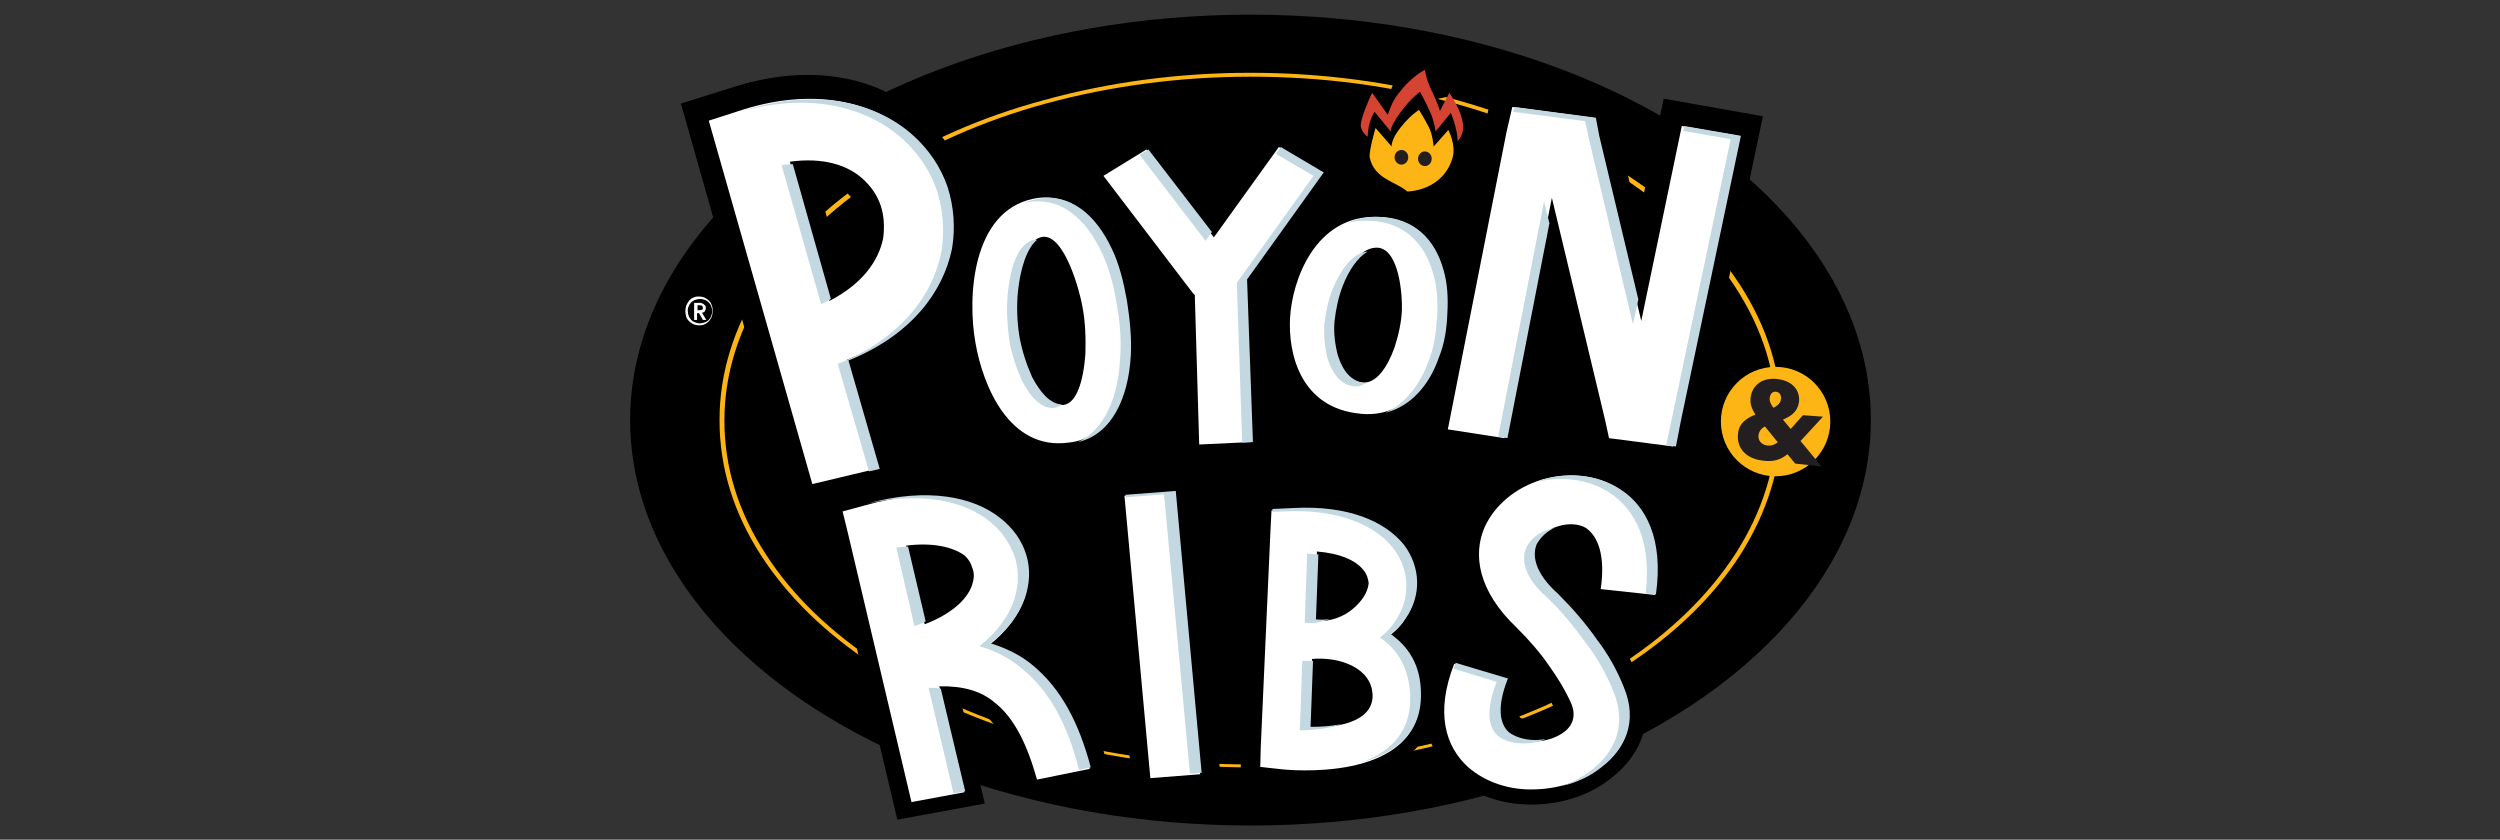
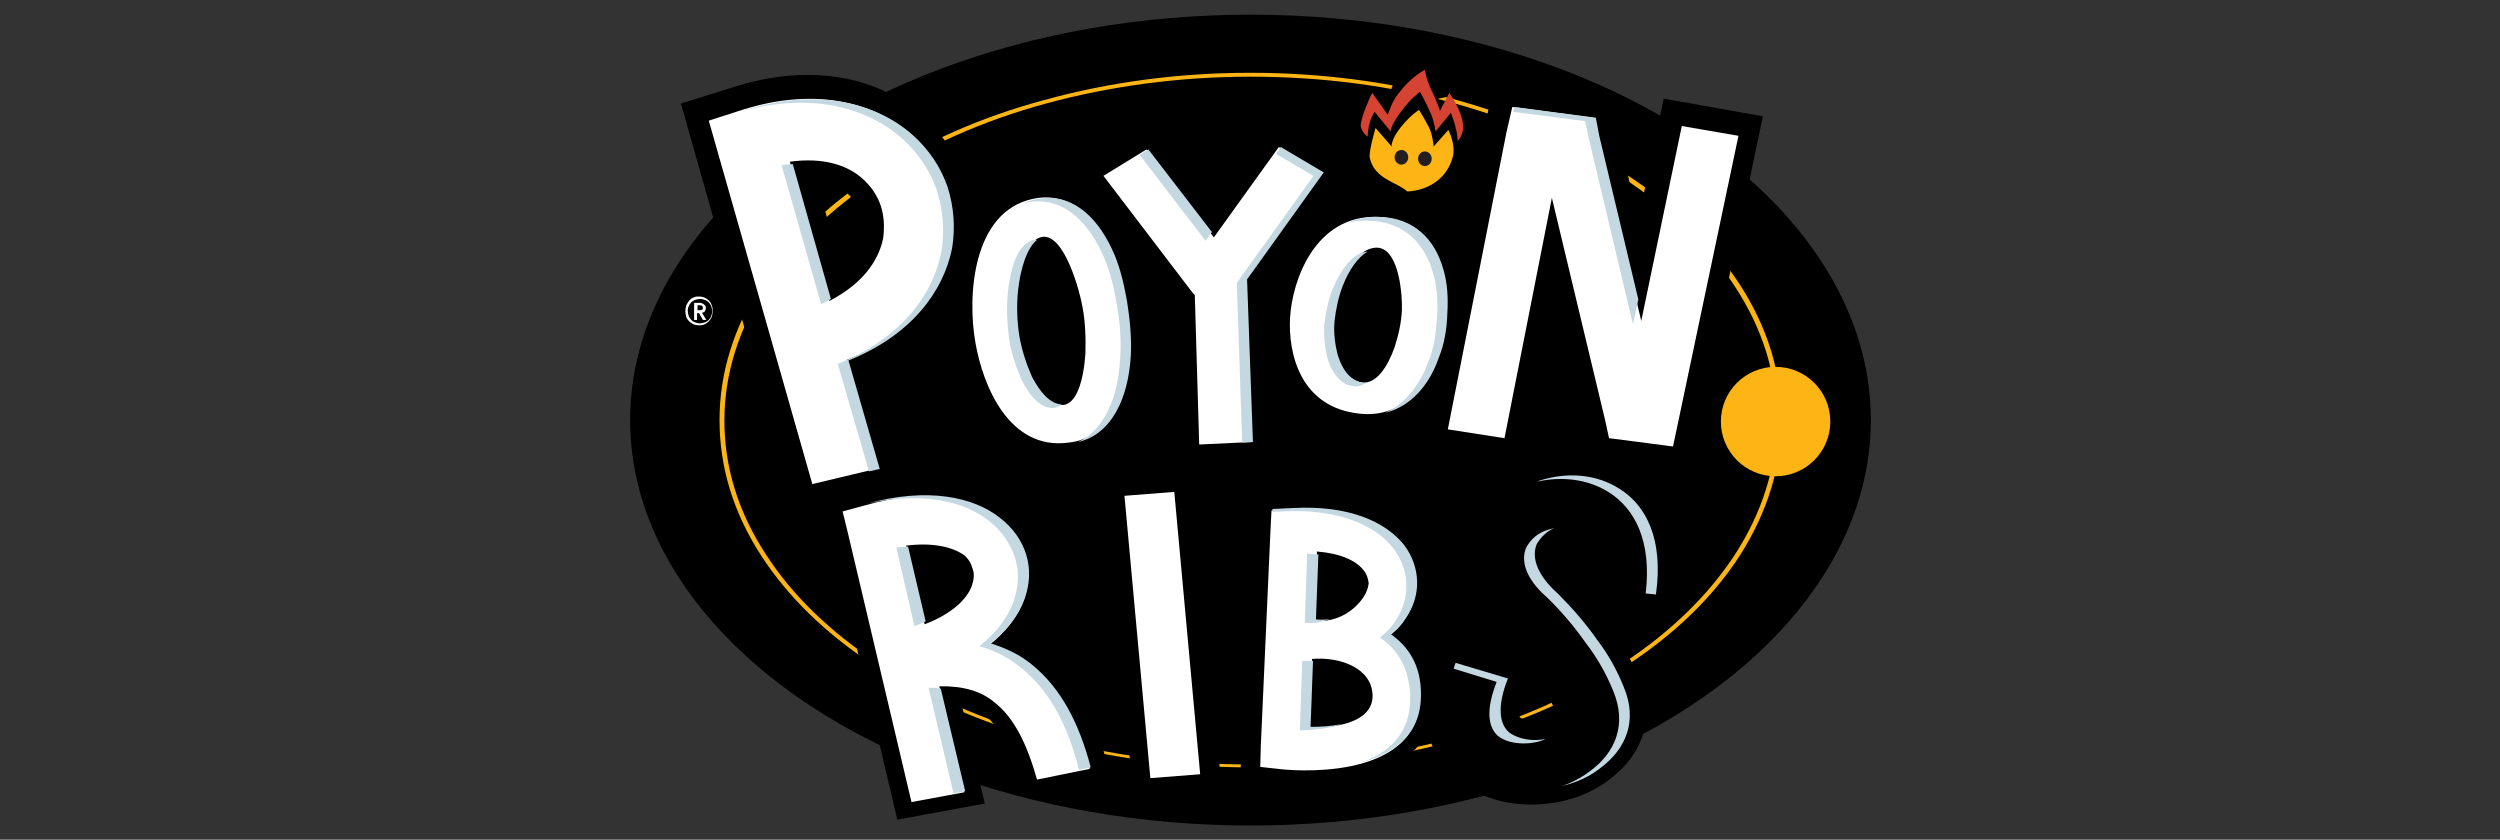
<svg xmlns="http://www.w3.org/2000/svg" version="1.1" id="Layer_1" x="0px" y="0px" viewBox="0 0 511.8 171.9" style="enable-background:new 0 0 511.8 171.9;" xml:space="preserve">
  <rect x="0" y="0" width="511.8" height="171.9" fill="#333333" stroke="none" />
  <style type="text/css">
	.st0{fill:#FCB514;}
	.st1{fill:#231F20;}
	.st2{fill:#FFFFFF;}
	.st3{fill:#C4D8E2;}
	.st4{fill:#D54332;}
</style>
  <g>
    <ellipse cx="256" cy="86" rx="127" ry="83" />
    <path class="st0" d="M256,157.1c-14.7,0-28.9-1.9-42.3-5.6c-12.9-3.6-24.6-8.7-34.6-15.2c-10-6.5-17.8-14.1-23.3-22.6   c-5.7-8.8-8.5-18.1-8.5-27.7s2.9-18.9,8.5-27.7c5.5-8.5,13.3-16.1,23.3-22.6c10-6.5,21.6-11.7,34.6-15.2   c13.4-3.7,27.6-5.6,42.3-5.6c14.7,0,28.9,1.9,42.3,5.6c12.9,3.6,24.6,8.7,34.6,15.2c10,6.5,17.8,14.1,23.3,22.6   c5.7,8.8,8.5,18.1,8.5,27.7s-2.9,18.9-8.5,27.7c-5.5,8.5-13.3,16.1-23.3,22.6c-10,6.5-21.6,11.7-34.6,15.2   C284.9,155.2,270.7,157.1,256,157.1z M256,15.7c-14.5,0-28.6,1.9-41.9,5.5c-12.8,3.5-24.3,8.6-34.2,15.1   c-9.9,6.5-17.6,14-23.1,22.4c-5.6,8.7-8.5,17.9-8.5,27.4s2.8,18.7,8.5,27.4c5.4,8.4,13.2,15.9,23.1,22.4   c9.9,6.5,21.4,11.5,34.2,15.1c13.3,3.7,27.4,5.5,41.9,5.5c14.5,0,28.6-1.9,41.9-5.5c12.8-3.5,24.3-8.6,34.2-15.1   c9.9-6.5,17.6-14,23.1-22.4c5.6-8.7,8.5-17.9,8.5-27.4s-2.8-18.7-8.5-27.4c-5.4-8.4-13.2-15.9-23.1-22.4   c-9.9-6.5-21.4-11.5-34.2-15.1C284.6,17.5,270.5,15.7,256,15.7z" />
    <g>
      <circle class="st0" cx="363.5" cy="86.3" r="11.2" />
      <g>
-         <path class="st1" d="M373.2,85.3l-4.8,5.2c-2.3,2.5-3.8,4.3-7.5,3.8c-3.6-0.4-5.4-2.7-5.1-5.5c0.2-1.9,1.2-3.3,5.4-4.6     c2.6-0.8,3.3-1.6,3.4-2.5c0.1-0.7-0.2-1.4-1-1.5c-0.7-0.1-1.2,0.4-1.3,1.2c-0.1,0.8,0.3,1.5,0.9,2.3l9.7,11.8l-5.4-0.6l-7.9-9.7     c-1-1.4-1.4-2.6-1.2-3.9c0.3-2.2,2.1-4.1,5.5-3.7c3.3,0.4,4.6,2.5,4.4,4.6c-0.3,2.2-1.7,3.3-5,4.3c-2.5,0.8-3.1,1.4-3.3,2.6     c-0.1,0.9,0.4,1.9,1.8,2.1c1.5,0.2,2.5-0.8,4.1-2.6l3.2-3.6L373.2,85.3z" />
-       </g>
+         </g>
    </g>
    <path d="M340.6,20.2l-5.2,24.8L331,26.2l-1.4-6.7l-23.8-3.1l-1.7,9.3l-4,20.5c-2.4-9.1-8.2-14.3-16.1-14.4c-2.6,0-5,0.5-7.3,1.5   l-16.4-9.6L248,40.7l-12.6-16.4l-16.4,10l2.6,3.4c-3.4-2-7.3-2.7-11.4-1.8c-3.9,0.8-7.2,2.8-9.8,5.8c-0.6,0.7-1.1,1.5-1.6,2.3   c-0.2-2.5-0.6-5.1-1.4-7.5l0-0.1c-1.7-4.8-4.6-9.2-8.5-12.6C179,15,164.6,13,149.3,18.1l-9.9,3.1l23.4,82.6l22-5.2l-6.7-23   c5.1-2.6,9.4-5.8,12.8-9.7c1.3-1.4,2.4-3,3.4-4.6c0,3,0.2,6.1,0.7,9c0.6,3.5,2.3,10.3,6.3,15.9c4.1,5.6,9.4,8.5,15.6,8.3   c0.7,0,1.4-0.1,2-0.2c9.3-1,15.2-9.3,16-22c0.3-3.6,0.1-7.6-0.8-12.4c-0.6-3.6-1.4-6.6-2.4-9.3l8,10.5l1.2,34.9l19.4-0.8L259,57.9   l4.5-6.2c-0.8,3-1.4,6.2-1.6,9.2c-0.2,3.4-0.2,10.1,2.3,16.1c2.8,6.7,8,10.7,14.8,11.3c0.7,0.1,1.3,0.1,2,0.1   c4.5-0.1,8.5-2.2,11.8-5.8l-1.7,8.4l20.3,3.2l6.6-33.6l6.2,25.9l1.4,6.7l20.2,2.7l1.9-9.2l13.2-62.9L340.6,20.2z M212.1,59.5   c0.3-3.1,0.9-5.2,1.4-6.4c1.3,2.2,2.9,6.7,3.4,9.8c0.5,2.7,0.7,5.7,0.5,8.7c-0.2,3-0.7,4.8-1.1,5.8c-0.4-0.4-1-1.2-1.8-2.6   c-1.1-2.4-1.8-4.8-2.2-7.1C212,64.8,211.9,62.1,212.1,59.5z M176.1,47.4c-0.5,2.4-1.9,4.6-4.1,6.6l-4.9-17.2   c2.5,0.3,4.6,1.1,6.1,2.5c1.2,1.1,2.1,2.3,2.5,3.7C176.3,44.3,176.4,45.8,176.1,47.4z M278.9,62.1c0.3-2.7,0.8-5.2,1.5-7.6   c0.9-2.7,1.8-4.3,2.5-5.3c0.6,2.3,1,6.4,0.8,9.1c-0.2,2.6-0.7,5.4-1.5,8.1c-0.8,2.5-1.6,4.1-2.2,4.9c-0.3-0.5-0.6-1.3-0.8-2.3   C278.9,66.6,278.8,64.3,278.9,62.1z" />
    <path class="st2" d="M145.1,24.7l5.9-1.9c15.2-5.1,27.6-2.1,35.3,4.6c3.4,3,5.9,6.7,7.3,10.8c1.3,4.1,1.6,8.4,0.9,12.6   c-1.7,8.8-8.3,17.7-21.2,22.9l6.4,22.2l-13.4,3.2L145.1,24.7z M180.3,42.1c-0.7-2.1-2-4-3.8-5.6c-3.2-2.8-8.1-4.3-14.8-3.4   l8.1,28.5c6.6-3.4,10-8,11-12.8C181.1,46.5,181,44.2,180.3,42.1z" />
    <path class="st2" d="M199.7,70.2c-1.7-9.4-0.7-26.9,11.8-29.5c7-1.5,12.3,3.1,15.6,10.1c1.5,3.1,2.5,6.8,3.1,10.6   c0.7,3.8,1,7.7,0.7,11.3c-0.5,9.3-4.3,17.1-12.1,17.9C206.6,92.3,201.2,78.9,199.7,70.2z M217.7,82.9c2.7-0.3,4.1-4.9,4.5-10.4   c0.1-3.3,0-6.6-0.6-9.7c-0.5-3-3.7-15.1-8.3-14.3c-3.1,0.7-4.8,5.5-5.3,11.2c-0.3,3.1-0.1,6.1,0.3,9.3c0.5,2.9,1.4,5.6,2.6,8.3   C212.7,80.8,215,83.2,217.7,82.9z" />
    <path class="st2" d="M244.2,60l-18.3-24l8.8-5.4l13.8,18l13.3-18.5l8.8,5.2l-15.7,21.9l1.2,33.3l-10.6,0.5l-0.9-30.6L244.2,60z" />
    <path class="st2" d="M264.1,65.1c0.4-7.6,5.1-21.1,17.9-20.7c7.2,0.2,11.4,4.7,13.1,10.8c0.8,2.7,1,5.7,0.8,8.9   c-0.2,3.1-0.6,6.2-1.7,8.9c-2.5,7.1-7.9,12.5-15.7,11.7C266.1,83.5,263.7,72.2,264.1,65.1z M278.9,78.3c2.8,0.3,5.1-3,6.6-7.2   c0.8-2.5,1.4-5.1,1.5-7.7c0.1-2.4-0.4-12.4-5-12.7c-3.2-0.1-5.9,3.4-7.6,7.7c-0.9,2.3-1.4,4.8-1.7,7.3c-0.1,2.3,0.1,4.6,0.7,7   C274.6,75.7,276.3,78,278.9,78.3z" />
    <path class="st2" d="M309.6,21.9l16.6,2.2l0.8,3.7l9,37.9l8.3-39.9l11.6,2l-12.3,58.4l-1.1,5.2l-13.1-1.7l-0.8-3.7l-10.9-45.5   l-9.7,49.2l-11.6-1.8l12-60.8L309.6,21.9z" />
    <g>
      <g>
        <path class="st3" d="M194,38.3c-1.4-4.1-3.9-7.8-7.3-10.8c-7.7-6.7-20.1-9.7-35.3-4.6l-5.9,1.9l0,0l3.7-1.2     c15.2-5.1,27.6-2.1,35.3,4.6c3.4,3,5.9,6.7,7.3,10.8c1.3,4.1,1.6,8.4,0.9,12.6c-1.7,8.8-8.3,17.7-21.2,22.9l6.4,22l2.2-0.5     l-6.4-22.2c12.9-5.2,19.4-14.1,21.2-22.9C195.6,46.7,195.3,42.4,194,38.3z" />
        <path class="st3" d="M168.1,62.3c0.7-0.4,1.4-0.7,2-1.1l-7.8-27.6c-0.7,0-1.5,0.1-2.3,0.2L168.1,62.3z" />
      </g>
      <g>
        <path class="st3" d="M212.3,49.1c-0.2,0-0.5,0-0.7,0c-3.1,0.7-4.8,5.5-5.3,11.2c-0.3,3.1-0.1,6.1,0.3,9.3     c0.5,2.9,1.4,5.6,2.6,8.3c1.8,3.5,4.1,5.9,6.7,5.6c0.5-0.1,1-0.3,1.5-0.7c-2.4-0.1-4.4-2.4-6.1-5.6c-1.2-2.7-2.1-5.5-2.6-8.3     c-0.5-3.1-0.6-6.2-0.3-9.3C208.9,55,210.2,50.8,212.3,49.1z" />
        <path class="st3" d="M230.7,61.5c-0.7-3.9-1.6-7.5-3.1-10.6c-3.3-7-8.6-11.6-15.6-10.1c-0.9,0.2-1.8,0.5-2.6,0.8     c0.2,0,0.3-0.1,0.5-0.1c7-1.5,12.3,3.1,15.6,10.1c1.5,3.1,2.5,6.8,3.1,10.6c0.7,3.8,1,7.7,0.7,11.3c-0.4,7.8-3.2,14.5-8.6,17     c6.9-1.6,10.3-9,10.8-17.7C231.7,69.2,231.3,65.3,230.7,61.5z" />
      </g>
      <g>
        <polygon class="st3" points="246.8,49.3 248.1,47.5 235.1,30.6 233.3,31.7    " />
        <polygon class="st3" points="271,35.3 262.2,30.1 261.2,31.5 268.9,36 253.2,57.9 254.3,90.6 256.5,90.5 255.3,57.2    " />
      </g>
      <g>
        <path class="st3" d="M295.5,55.2c-1.7-6.1-5.9-10.6-13.1-10.8c-2.4-0.1-4.6,0.4-6.4,1.2c1.3-0.3,2.8-0.5,4.3-0.4     c7.2,0.2,11.4,4.7,13.1,10.8c0.8,2.7,1,5.7,0.8,8.9c-0.2,3.1-0.6,6.2-1.7,8.9c-1.7,4.8-4.7,8.8-8.9,10.7c5.3-1.3,9.1-5.8,11-11.4     c1.1-2.7,1.6-5.8,1.7-8.9C296.5,60.9,296.3,57.9,295.5,55.2z" />
        <path class="st3" d="M274.9,58.5c1.2-3.1,3-5.8,5.1-7c-3,0.2-5.5,3.6-7.2,7.7c-0.9,2.3-1.4,4.8-1.7,7.3c-0.1,2.3,0.1,4.6,0.7,7     c1,3,2.7,5.3,5.4,5.6c0.9,0.1,1.7-0.2,2.4-0.7c-0.1,0-0.2,0-0.3,0c-2.7-0.3-4.4-2.5-5.4-5.6c-0.6-2.3-0.9-4.6-0.7-7     C273.5,63.2,274,60.8,274.9,58.5z" />
      </g>
      <g>
-         <polygon class="st3" points="344.8,25.8 344.6,26.8 354.3,28.5 342,86.9 341.1,91.2 343.1,91.4 344.1,86.2 356.4,27.8    " />
        <polygon class="st3" points="324.5,24.8 325.3,28.5 334.3,66.4 335.4,61.3 327.4,27.8 326.7,24.1 310,21.9 309.8,22.9    " />
-         <polygon class="st3" points="316.1,41.2 306.7,89.4 308.6,89.7 317.2,45.7    " />
      </g>
    </g>
    <path d="M213.3,133.1c-1.3-1.1-2.7-2-4.3-2.9c1.8-2.2,3.1-4.4,3.9-6.8c1.3-3.7,1.5-7.6,0.4-11.1c-1.1-3.7-3.4-7-6.6-9.4   c-3.3-2.7-7.7-4.4-12.8-5.1c-5.4-0.7-11.4-0.2-17.7,1.6l-8.1,2.3l15.6,66.1l17.9-3.3l-4.8-20.6c1.7,0.4,3.1,1.1,4.3,2l0.1,0.1   c3.1,2.4,5.5,6.9,7.5,13.9l0.9,3.2l17.8-3.6l-0.9-3.7C223.8,145.6,219.5,138.1,213.3,133.1z M195.6,118.2c-0.6,1.5-2.1,2.8-3.9,4   l-1.8-7.5c2.9,0.1,4.5,0.9,5.1,1.4c0.3,0.2,0.4,0.5,0.5,0.8l0.1,0.3l0.1,0.2C195.8,117.4,195.8,117.7,195.6,118.2z" />
    <path class="st2" d="M172.5,104.7l4.8-1.3c12.3-3.5,21.8-1.5,27.2,2.9c2.6,2,4.4,4.6,5.4,7.6c0.9,2.9,0.7,6-0.3,8.9   c-1.1,3.2-3.5,6.4-7,9.2c3.2,0.9,6.1,2.4,8.5,4.4c5.9,4.8,9.6,11.8,12,21l-10.8,2.2c-2-7.1-4.6-12.6-8.7-15.8   c-2.7-2.3-6.4-3.4-11.3-3.3l5.1,21.7l-10.8,2l-13-55L172.5,104.7z M199.1,116.4c-0.3-1.1-0.9-2.1-1.8-2.8   c-2.3-1.6-6.3-2.6-11.8-1.9l3.8,16.1c5.5-2.1,8.7-5.1,9.7-8C199.4,118.6,199.5,117.3,199.1,116.4z" />
    <polygon points="226,97.4 232,163 250.1,161.5 244,96  " />
    <path class="st2" d="M235.5,159.3l-5.3-57.8l10.2-0.8l5.3,57.8L235.5,159.3z" />
    <path d="M333.4,96.7c-5.3-3.5-12.2-4.3-18.9-2.4l-0.1,0c-6.4,2-11.5,6.3-14,11.8l0,0c-1.7,3.8-1.9,8-0.8,12.1   c1.2,4.4,4,8.7,8.2,12.7c1.8,1.7,3.3,3.4,4.6,5.1l-17-5.1l-1.3,3.2c-0.2,0.6-0.5,1.2-0.7,1.8c-0.7-2.5-2-4.7-3.7-6.6   c0.3-0.3,0.5-0.7,0.7-1c2-2.9,3-6.2,3-9.7c-0.1-3.5-1.3-6.8-3.5-9.7l0-0.1c-2.4-3-5.9-5.4-10.1-6.9c-4.5-1.6-9.8-2.3-15.6-2   l-7.7,0.4l-0.3,7.3l-2,44.6l-0.3,7.5l8,0.8l0.1,0c0.9,0.1,2.7,0.2,5,0.2c6.1,0,15.8-1,21.9-6.5c1.4-1.3,2.5-2.7,3.4-4.3   c1.1,4.4,3.5,7.4,5.5,9.2c3.9,3.6,9.5,5.6,15.5,5.6c0.3,0,0.6,0,0.8,0c5.8-0.1,11.5-2,15.6-5.3c7-5.3,9.1-13,5.7-20.9   c-1.6-3.7-3.6-7.2-6-10.3c-1.1-1.6-2.3-3.1-3.5-4.6l15.8,1.8l0.5-3.6C344.7,106.4,337.8,99.5,333.4,96.7z M277.3,142   c0,0.4-0.1,1.1-2.1,1.9c-0.9,0.3-2,0.6-3.2,0.7l0.2-6.3c1.7,0.3,3.1,0.9,4.1,1.7C276.9,140.5,277.2,141.2,277.3,142z M273,122.3   l0.2-5.5c1.6,0.5,2.6,1.1,3,1.7l0.1,0.2l0.1,0.1c0,0,0,0,0,0.1c0,0.2-0.2,0.5-0.4,0.7l0,0.1C275.6,120.4,274.6,121.6,273,122.3z    M262.4,160.7L262.4,160.7C262.4,160.7,262.4,160.7,262.4,160.7z M317.8,112.7c0.4-0.6,1.1-1.4,2.3-1.7l0.1,0c1-0.3,2-0.2,2.5,0   c1.1,0.9,2,3.7,1.3,8.8l-0.2,1.4c-0.8-0.9-1.6-1.7-2.5-2.6l-0.1-0.1C318.2,115.8,317.5,113.7,317.8,112.7z M311.9,140.1l1.3-3.2   c0.3,0.4,0.6,0.9,0.9,1.3l0.1,0.1c1.6,2.1,2.9,4.4,4.1,6.9c0.3,0.8,0.1,1-0.1,1.1c-1,0.7-2.5,1.2-4.1,1.3c-1.4,0-2.4-0.4-2.9-0.7   C310.6,146.2,310.4,144,311.9,140.1z" />
    <path class="st2" d="M260.3,104.5l4.3-0.2c11.3-0.6,18.9,2.8,22.6,7.5c3.5,4.5,3.6,10.4,0.4,15c-0.8,1.3-1.8,2.3-3.1,3.3   c3.5,2.4,6.1,6.2,6.2,12.3c0.2,18.3-28.1,15.1-28.2,15.1L258,157l0.1-4l2-44.6L260.3,104.5z M269.1,127.1c4.9,0.4,8.3-2.3,10-4.8   c0.6-0.9,1-1.9,1.1-2.9c-0.1-0.9-0.4-1.9-1-2.6c-1.5-2-4.7-3.5-9.6-3.9L269.1,127.1z M268.1,149c5.2,0,12.9-1,12.9-6.6   c-0.1-5.7-6.8-8-12.4-7.5L268.1,149z" />
-     <path class="st2" d="M308.4,139.2c-2.3,5.8-1.7,9.3,0.2,11c1.3,1.1,3.3,1.6,5.4,1.6c2.4,0,4.8-0.8,6.4-2.1c1.5-1.2,2.3-3.1,1.3-5.6   c-1.2-2.7-2.7-5.2-4.5-7.7c-1.9-2.8-4.2-5.4-6.7-7.9c-7.9-7.5-9-14.9-6.6-20.5c2.1-4.7,6.5-8.2,11.7-9.8c5.1-1.5,11-1.2,15.8,1.9   c5.3,3.4,9,10.3,7.4,21.7l-11.1-1.2c1-7-0.6-10.8-3-12.5c-1.5-0.9-3.6-1-5.6-0.4c-2.2,0.6-3.8,2-4.7,3.8c-1,2.4-0.3,6.1,4.3,10.1   c3,2.9,5.6,6,8,9.4c2.3,3,4.1,6.2,5.5,9.6c3,7.1,0.4,12.8-4.6,16.5c-3.5,2.8-8.6,4.4-13.4,4.5c-5,0.2-10.1-1.4-13.7-4.6   c-4.6-4.2-6.7-11.1-2.8-21.1L308.4,139.2z" />
    <g>
      <path class="st3" d="M187.2,128.2c0.8-0.3,1.5-0.6,2.3-1l-3.6-15.3c-0.8,0-1.6,0.1-2.4,0.2L187.2,128.2z" />
      <path class="st3" d="M202.4,106.6c2.6,2,4.4,4.6,5.4,7.6c0.9,2.9,0.7,6-0.3,8.9c-1.1,3.2-3.5,6.4-7,9.2c3.2,0.9,6.1,2.4,8.5,4.4    c5.9,4.7,9.6,11.8,11.9,20.9l2.4-0.5c-2.4-9.1-6.1-16.2-12-21c-2.4-2-5.3-3.4-8.5-4.4c3.5-2.8,5.9-6.1,7-9.2c1-2.9,1.2-6,0.3-8.9    c-0.9-3-2.8-5.6-5.4-7.6c-5.4-4.3-14.9-6.3-27.2-2.9C188.8,100.6,197.4,102.6,202.4,106.6z" />
      <path class="st3" d="M190.1,140.8l5.1,21.6l2.4-0.4l-5-21C191.8,140.8,191,140.8,190.1,140.8z" />
    </g>
-     <polygon class="st3" points="238.3,101.2 243.6,158.4 246,158.2 240.7,100.5 230.4,101.3 230.5,101.8  " />
    <g>
      <path class="st3" d="M266.1,149.5c2.7,0,6-0.3,8.6-1.3c-2.1,0.5-4.4,0.6-6.4,0.6l0.5-13.5c-0.7,0-1.5,0-2.2,0L266.1,149.5z" />
      <path class="st3" d="M267.6,113.3l-0.5,14.2c2,0.2,3.7-0.2,5.2-0.8c-0.9,0.2-1.9,0.2-2.9,0.1l0.5-13.3    C269.1,113.5,268.4,113.4,267.6,113.3z" />
      <path class="st3" d="M284.7,129.8c1.3-1,2.3-2,3.1-3.3c3.2-4.5,3.1-10.4-0.4-15c-3.8-4.7-11.3-8.1-22.6-7.5l-4.3,0.2l0,0.6    l2.1-0.1c11.3-0.6,18.9,2.8,22.6,7.5c3.5,4.5,3.6,10.4,0.4,15c-0.8,1.3-1.8,2.3-3.1,3.3c3.5,2.4,6.1,6.2,6.2,12.3    c0.1,7.6-4.7,11.5-10.4,13.4c6.6-1.7,12.7-5.5,12.6-14.1C290.9,136,288.2,132.3,284.7,129.8z" />
    </g>
    <g>
      <path class="st3" d="M331.6,100.1c-4.8-3.1-10.7-3.4-15.8-1.9c-0.4,0.1-0.7,0.2-1.1,0.4c4.9-1.1,10.3-0.6,14.7,2.2    c5.2,3.3,8.8,9.9,7.5,20.7l2.1,0.2C340.6,110.4,337,103.5,331.6,100.1z" />
      <path class="st3" d="M306.4,139.6c-2.3,5.8-1.7,9.3,0.2,11c1.3,1.1,3.3,1.6,5.4,1.6c1.5,0,3.1-0.3,4.4-0.9    c-0.7,0.1-1.4,0.2-2.1,0.2c-2.1,0-4.1-0.6-5.4-1.6c-1.9-1.7-2.5-5.2-0.2-11l-10.7-3.2c-0.2,0.4-0.3,0.8-0.4,1.2L306.4,139.6z" />
      <path class="st3" d="M326.9,130.9c-2.3-3.3-5-6.4-8-9.4c-4.6-4.1-5.3-7.7-4.3-10.1c0.8-1.4,2-2.6,3.6-3.3    c-0.4,0.1-0.7,0.2-1.1,0.3c-2.2,0.6-3.8,2-4.7,3.8c-1,2.4-0.3,6.1,4.3,10.1c3,2.9,5.6,6,8,9.4c2.3,3,4.1,6.2,5.5,9.6    c3,7.1,0.4,12.8-4.6,16.5c-1.7,1.3-3.7,2.4-5.8,3.1c3-0.7,5.8-2,8-3.8c4.9-3.7,7.6-9.4,4.6-16.5    C331,137.1,329.2,133.9,326.9,130.9z" />
    </g>
    <g>
      <path class="st2" d="M140.3,63.7c0-0.4,0.1-0.8,0.2-1.2c0.2-0.4,0.4-0.7,0.6-1c0.3-0.3,0.6-0.5,0.9-0.6c0.4-0.2,0.7-0.2,1.1-0.2    c0.4,0,0.8,0.1,1.1,0.2c0.4,0.2,0.7,0.4,0.9,0.6c0.3,0.3,0.5,0.6,0.6,1c0.2,0.4,0.2,0.8,0.2,1.2c0,0.4-0.1,0.8-0.2,1.2    c-0.2,0.4-0.4,0.7-0.6,0.9c-0.3,0.3-0.6,0.5-0.9,0.6c-0.4,0.2-0.7,0.2-1.1,0.2c-0.4,0-0.8-0.1-1.1-0.2c-0.4-0.2-0.7-0.4-0.9-0.6    c-0.3-0.3-0.5-0.6-0.6-0.9C140.4,64.5,140.3,64.1,140.3,63.7z M140.8,63.7c0,0.3,0.1,0.7,0.2,1c0.1,0.3,0.3,0.6,0.5,0.8    c0.2,0.2,0.5,0.4,0.8,0.5c0.3,0.1,0.6,0.2,1,0.2c0.3,0,0.7-0.1,1-0.2c0.3-0.1,0.6-0.3,0.8-0.5c0.2-0.2,0.4-0.5,0.5-0.8    c0.1-0.3,0.2-0.6,0.2-1c0-0.4-0.1-0.7-0.2-1c-0.1-0.3-0.3-0.6-0.5-0.8c-0.2-0.2-0.5-0.4-0.8-0.5c-0.3-0.1-0.6-0.2-1-0.2    c-0.3,0-0.7,0.1-1,0.2c-0.3,0.1-0.6,0.3-0.8,0.5c-0.2,0.2-0.4,0.5-0.5,0.8C140.8,63,140.8,63.4,140.8,63.7z M142.1,62h1.2    c0.2,0,0.3,0,0.4,0.1c0.1,0,0.3,0.1,0.4,0.2c0.1,0.1,0.2,0.2,0.3,0.3c0.1,0.1,0.1,0.3,0.1,0.5c0,0.2-0.1,0.4-0.2,0.6    c-0.1,0.2-0.3,0.3-0.6,0.3l0.9,1.5h-0.7l-0.8-1.4h-0.4v1.4h-0.6V62z M143.2,63.5c0.2,0,0.3,0,0.5-0.1c0.2-0.1,0.2-0.2,0.2-0.4    c0-0.2-0.1-0.3-0.2-0.4c-0.1-0.1-0.3-0.1-0.4-0.1h-0.5v1H143.2z" />
    </g>
    <g>
      <path d="M292.8,11.5c0,0-6,1.2-7.9,6.5c-1.9,5.2,11.4,1.8,11.4,1.8S293,13.3,292.8,11.5z" />
      <g>
        <g>
          <g>
            <path class="st0" d="M288.1,39.2c-2.2-2-6.8-2.5-7.7-7c-0.2-1.2,1.2-6,1.2-6l3.3,3.8c0,0-0.2-1.4,1.9-4s3.7-3.5,3.7-3.5       s0.9,1.4,2,3.5c0.8,1.5,1,4,1,4l3-3.4c0,0,1.6,3,0.9,5.6C295.4,39.2,288.1,39.2,288.1,39.2z" />
            <path class="st4" d="M296.7,19l-1.9,3.7c0,0-0.6-1.8-1.5-3.7c-1.3-2.5-1.6-4.7-1.6-4.7s-2.7,1.3-5.3,4.7       c-1.3,1.7-1.6,2.6-2.3,4.5l-3.2-4.5c0,0-2.6,5.4-2.3,7c0.2,0.8,0.7,1.5,1.4,2c0-3.1,1.4-5.1,1.4-5.1l3.3,4c0,0-0.2-0.9,2-3.9       c2.2-3,4-4.2,4-4.2s1,1.7,2.1,4.2c0.8,1.7,1.1,3.9,1.1,3.9l3.1-3.8c0,0,1.4,3.2,1.4,5.8c0.4-0.5,0.7-0.9,0.9-1.5       C300.5,24.3,296.7,19,296.7,19z" />
          </g>
        </g>
        <ellipse class="st1" cx="286.9" cy="32.2" rx="1.4" ry="1.5" />
        <ellipse class="st1" cx="291.7" cy="32.5" rx="1.4" ry="1.5" />
      </g>
    </g>
  </g>
</svg>